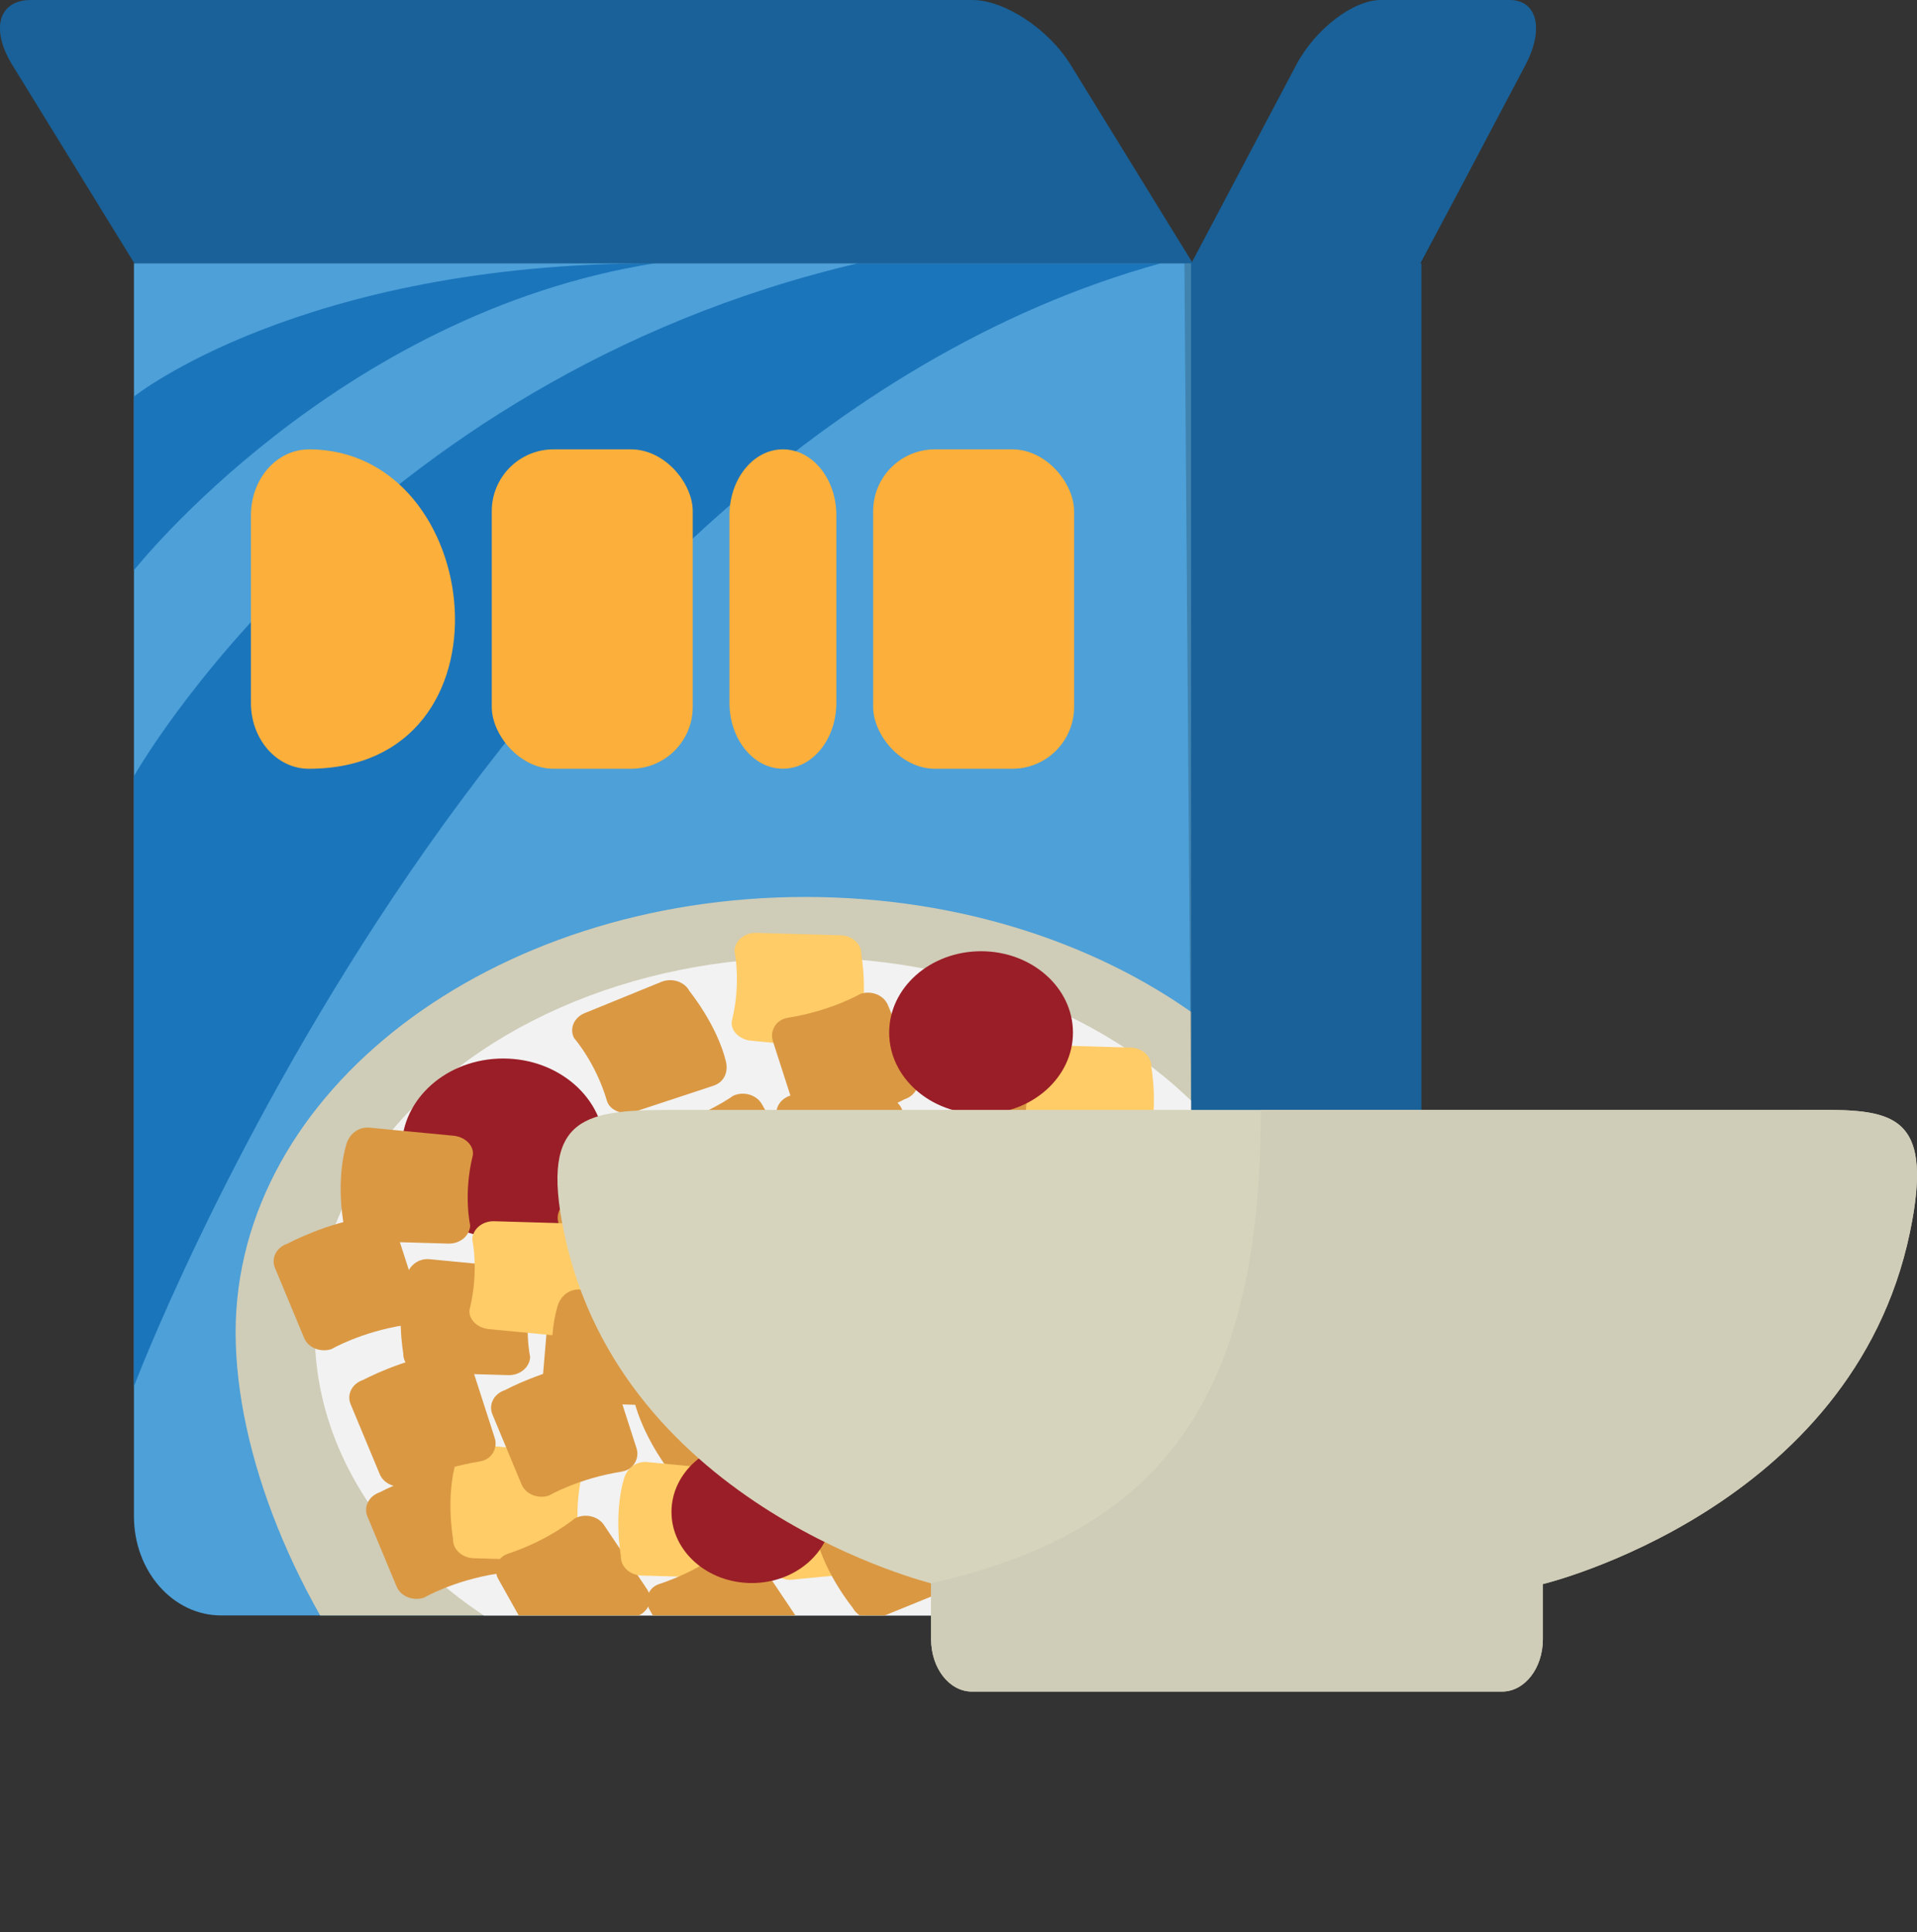
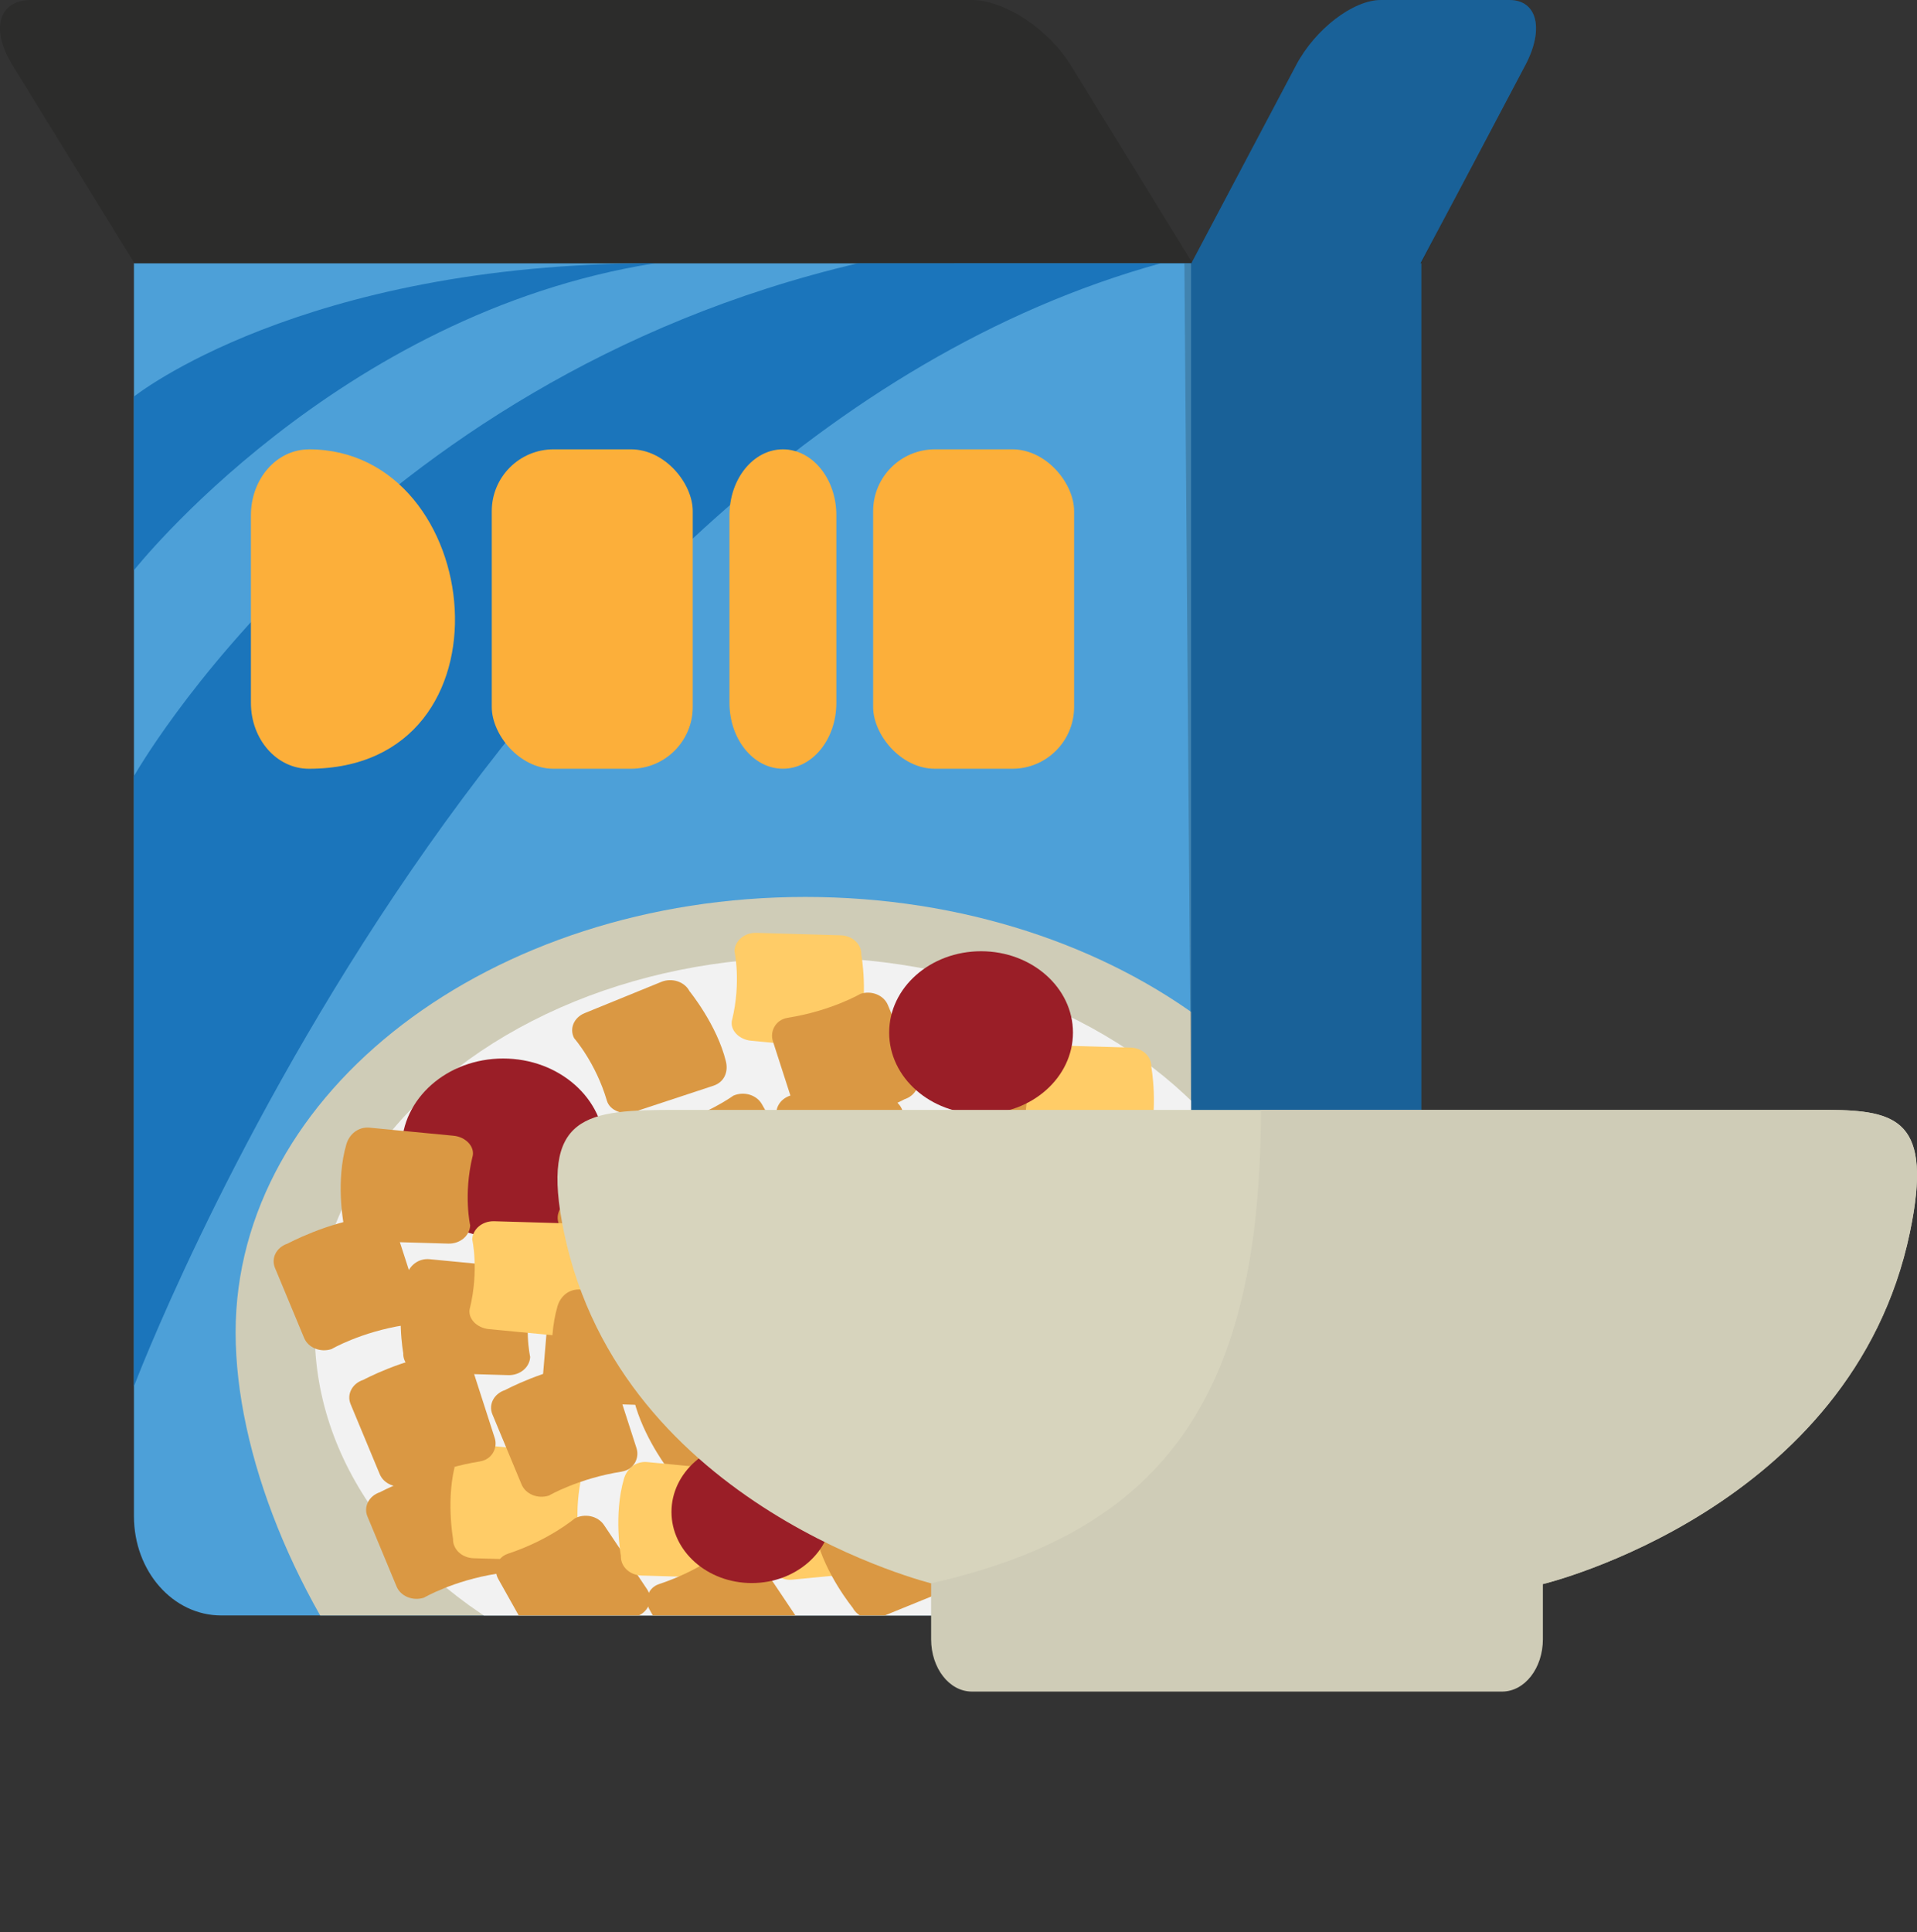
<svg xmlns="http://www.w3.org/2000/svg" id="Layer_1" data-name="Layer 1" viewBox="0 0 366.94 369.77">
  <rect x="0" y="0" width="366.94" height="369.77" fill="#333333" stroke="none" />
  <defs>
    <style>
      .cls-1 {
        fill: #da9843;
      }

      .cls-2 {
        fill: none;
      }

      .cls-3 {
        fill: #f2f2f2;
      }

      .cls-4 {
        fill: #1b75bb;
      }

      .cls-5 {
        fill: #fcaf3a;
      }

      .cls-6 {
        fill: #ffcc67;
      }

      .cls-7 {
        fill: #10110e;
        isolation: isolate;
        opacity: .2;
      }

      .cls-8 {
        fill: #4da0d8;
      }

      .cls-9 {
        fill: #d7d4bd;
      }

      .cls-10 {
        clip-path: url(#clippath);
      }

      .cls-11 {
        fill: #cfccb7;
      }

      .cls-12 {
        fill: #9a1e27;
      }
    </style>
    <clipPath id="clippath">
      <path class="cls-2" d="M227.99,107.78v186.59c0,8.19-7.45,14.78-16.7,14.78H42.34c-9.25,0-16.7-6.59-16.7-14.78V107.78h202.36Z" />
    </clipPath>
  </defs>
  <g id="g13148">
    <g id="g13150">
      <g id="g13152">
        <g id="g13154">
-           <path id="path13156" class="cls-4" d="M5.95,0h180.1C192.28,0,200.71,5.56,204.96,12.46l23.38,37.98s-100.02,19.59-202.58,0L2.38,12.46C-1.87,5.56-.28,0,5.95,0h0Z" />
          <path id="path13158" class="cls-4" d="M288.9,0h-24.55c-5.35,0-12.6,5.56-16.25,12.46l-20.09,37.98c29.49,5.34,43.87,0,43.87,0l20.09-37.98C295.62,5.56,294.25,0,288.9,0h0Z" />
        </g>
        <path id="path13160" class="cls-4" d="M272.06,50.38v239.78c0,10.52-7.45,18.99-16.7,18.99h-56.02c-9.25,0-16.7-8.47-16.7-18.99V50.38h89.43Z" />
        <path id="path13162" class="cls-8" d="M227.99,50.38v239.78c0,10.52-7.45,18.99-16.7,18.99H42.34c-9.25,0-16.7-8.47-16.7-18.99V50.38h202.36Z" />
        <path id="path13164" class="cls-4" d="M25.63,265.33v-116.78s42.53-75.67,138.58-98.16h57.97C93.27,85.98,25.63,265.33,25.63,265.33Z" />
        <path id="path13166" class="cls-4" d="M25.63,109.14v-33.24s31.88-25.52,99.74-25.52c-61.02,9.64-99.74,58.76-99.74,58.76Z" />
        <g id="g13168">
          <path id="path13170" class="cls-5" d="M59.12,85.99c33.96,0,40.49,61.13,0,61.13-6.15,0-11.09-5.63-11.09-12.61v-35.9c0-6.99,4.95-12.61,11.09-12.61Z" />
          <rect id="rect13172" class="cls-5" x="94.13" y="85.99" width="38.47" height="61.13" rx="11.83" ry="11.83" />
          <path id="rect13174" class="cls-5" d="M149.86,85.99h0c5.65,0,10.23,5.65,10.23,12.61v35.9c0,6.97-4.58,12.61-10.23,12.61h0c-5.65,0-10.23-5.65-10.23-12.61v-35.9c0-6.97,4.58-12.61,10.23-12.61Z" />
          <rect id="rect13176" class="cls-5" x="167.13" y="85.99" width="38.47" height="61.13" rx="11.83" ry="11.83" />
        </g>
        <g class="cls-10">
          <g id="g13178">
            <path id="path13180" class="cls-11" d="M263.22,254.97c0,46.02-52.22,114.8-112.45,114.8s-105.67-68.79-105.67-114.8,48.83-83.32,109.06-83.32,109.06,37.3,109.06,83.32Z" />
            <ellipse id="ellipse13182" class="cls-3" cx="154.16" cy="254.97" rx="93.91" ry="71.74" />
            <g id="g13184">
              <path id="path13186" class="cls-1" d="M95.12,301.16c-8.36,1.31-13.97,4.59-13.97,4.59-2.12.69-4.46-.26-5.24-2.14l-5.58-13.41c-.78-1.88.3-3.95,2.42-4.64,0,0,7.67-4.13,15.7-5.09,2.24-.27,4.42.56,5.04,2.48l4.43,13.74c.62,1.92-.58,4.12-2.8,4.46Z" />
              <ellipse id="circle13188" class="cls-12" cx="96.31" cy="219.75" rx="19.42" ry="17.18" />
              <path id="path13190" class="cls-6" d="M144.2,237.29c8.36,1.33,14.91-.04,14.91-.04,2.26,0,4.08,1.61,4.08,3.61v14.29c0,2-1.82,3.61-4.08,3.61,0,0-8.81,1.53-16.72-.02-2.21-.43-3.93-1.88-3.77-3.87l1.2-14.25c.17-1.99,2.15-3.69,4.37-3.33h0Z" />
              <path id="path13192" class="cls-1" d="M109.53,245.41c8.36,1.33,14.91-.04,14.91-.04,2.26,0,4.08,1.61,4.08,3.61v14.29c0,2-1.82,3.61-4.08,3.61,0,0-8.81,1.53-16.72-.02-2.21-.43-3.93-1.88-3.77-3.87l1.2-14.25c.17-1.99,2.15-3.69,4.37-3.33h0Z" />
              <path id="path13194" class="cls-1" d="M144.21,260.09c1.76,7.35,5.65,12.21,5.65,12.21.85,1.85-.15,3.95-2.24,4.7l-14.96,5.38c-2.09.75-4.47-.13-5.32-1.99,0,0-4.92-6.65-6.27-13.71-.38-1.97.48-3.93,2.63-4.54l15.37-4.38c2.15-.61,4.67.37,5.13,2.33h0Z" />
              <path id="path13196" class="cls-1" d="M127.04,215.63c8.15-2.13,13.31-5.94,13.31-5.94,2.02-.9,4.46-.18,5.48,1.61l7.24,12.77c1.01,1.79.2,3.95-1.82,4.85,0,0-7.1,4.86-14.96,6.61-2.19.49-4.47-.12-5.33-1.97l-6.14-13.22c-.86-1.85.05-4.15,2.22-4.71h0Z" />
              <path id="path13198" class="cls-1" d="M164.92,252.12c-3.24-6.95-8.06-11.1-8.06-11.1-1.22-1.69-.66-3.91,1.24-4.99l13.61-7.69c1.91-1.08,4.42-.59,5.64,1.1,0,0,6.21,5.75,8.98,12.48.77,1.88.33,3.94-1.66,4.89l-14.22,6.78c-1.99.95-4.67.38-5.53-1.47h0Z" />
              <path id="path13200" class="cls-6" d="M140.13,195.19c1.78-7.35.45-13.18.45-13.18.08-2,1.95-3.56,4.21-3.49l16.14.47c2.26.07,4.02,1.73,3.94,3.73,0,0,1.44,7.85-.58,14.78-.56,1.94-2.25,3.42-4.5,3.2l-16.05-1.54c-2.25-.22-4.09-2.02-3.62-3.98h0Z" />
              <path id="path13202" class="cls-1" d="M148.15,226.12c1.78-7.35.45-13.18.45-13.18.08-2,1.95-3.56,4.21-3.49l16.14.47c2.26.07,4.02,1.73,3.94,3.73,0,0,1.44,7.85-.58,14.78-.56,1.94-2.25,3.42-4.5,3.2l-16.05-1.54c-2.25-.22-4.09-2.02-3.62-3.98h0Z" />
              <path id="path13204" class="cls-1" d="M150.74,194.78c8.36-1.31,13.97-4.59,13.97-4.59,2.12-.69,4.46.26,5.24,2.14l5.58,13.41c.78,1.88-.3,3.95-2.42,4.64,0,0-7.67,4.13-15.7,5.09-2.24.27-4.42-.56-5.04-2.48l-4.43-13.74c-.62-1.92.58-4.12,2.8-4.46Z" />
              <path id="path13206" class="cls-1" d="M116.17,210.65c-2.13-7.28-6.27-11.97-6.27-11.97-.95-1.82-.05-3.95,2-4.79l14.67-5.98c2.05-.84,4.47-.05,5.41,1.77,0,0,5.26,6.44,6.97,13.45.48,1.96-.28,3.95-2.4,4.65l-15.13,4.99c-2.12.7-4.68-.19-5.25-2.12h0Z" />
              <path id="path13208" class="cls-1" d="M133.95,241.69c-7.96,2.63-12.8,6.76-12.8,6.76-1.94,1.02-4.44.46-5.59-1.26l-8.24-12.29c-1.15-1.72-.52-3.93,1.43-4.95,0,0,6.7-5.3,14.39-7.53,2.15-.62,4.46-.16,5.47,1.63l7.18,12.8c1.01,1.79.28,4.14-1.84,4.84h0Z" />
              <path id="path13210" class="cls-6" d="M214.86,260.54c-1.78-7.35-.45-13.18-.45-13.18-.08-2-1.95-3.56-4.21-3.49l-16.14.47c-2.26.07-4.02,1.73-3.94,3.73,0,0-1.44,7.85.58,14.78.56,1.94,2.25,3.42,4.5,3.2l16.05-1.54c2.25-.22,4.09-2.02,3.62-3.98h0Z" />
              <path id="path13212" class="cls-1" d="M206.84,291.47c-1.78-7.35-.45-13.18-.45-13.18-.08-2-1.95-3.56-4.21-3.49l-16.14.47c-2.26.07-4.02,1.73-3.94,3.73,0,0-1.44,7.85.58,14.78.56,1.94,2.25,3.42,4.5,3.2l16.05-1.54c2.25-.22,4.09-2.02,3.62-3.98h0Z" />
              <path id="path13214" class="cls-1" d="M189.11,261.28c-8.36-1.31-13.97-4.59-13.97-4.59-2.12-.69-4.46.26-5.24,2.14l-5.58,13.41c-.78,1.88.3,3.95,2.42,4.64,0,0,7.67,4.13,15.7,5.09,2.24.27,4.42-.56,5.04-2.48l4.43-13.74c.62-1.92-.58-4.12-2.8-4.46Z" />
              <path id="path13216" class="cls-1" d="M238.82,276.01c2.13-7.28,6.27-11.97,6.27-11.97.95-1.82.05-3.95-2-4.79l-14.67-5.98c-2.05-.84-4.47-.05-5.41,1.77,0,0-5.26,6.44-6.97,13.45-.48,1.96.28,3.95,2.4,4.65l15.13,4.99c2.12.7,4.68-.19,5.25-2.12h0Z" />
              <path id="path13218" class="cls-1" d="M197.43,242.7c7.96,2.63,12.8,6.76,12.8,6.76,1.94,1.02,4.44.46,5.59-1.26l8.24-12.29c1.15-1.72.52-3.93-1.43-4.95,0,0-6.7-5.3-14.39-7.53-2.15-.62-4.46-.16-5.47,1.63l-7.18,12.8c-1.01,1.79-.28,4.14,1.84,4.84h0Z" />
              <path id="path13220" class="cls-6" d="M111.46,282c-1.78,7.35-.45,13.18-.45,13.18-.08,2-1.95,3.56-4.21,3.49l-16.14-.47c-2.26-.07-4.02-1.73-3.94-3.73,0,0-1.44-7.85.58-14.78.56-1.94,2.25-3.42,4.5-3.2l16.05,1.54c2.25.22,4.09,2.02,3.62,3.98h0Z" />
              <path id="path13222" class="cls-1" d="M101.93,246.49c-1.78,7.35-.45,13.18-.45,13.18-.08,2-1.95,3.56-4.21,3.49l-16.14-.47c-2.26-.07-4.02-1.73-3.94-3.73,0,0-1.44-7.85.58-14.78.56-1.94,2.25-3.42,4.5-3.2l16.05,1.54c2.25.22,4.09,2.02,3.62,3.98h0Z" />
              <path id="path13224" class="cls-1" d="M91.9,279.67c-8.36,1.31-13.97,4.59-13.97,4.59-2.12.69-4.46-.26-5.24-2.14l-5.58-13.41c-.78-1.88.3-3.95,2.42-4.64,0,0,7.67-4.13,15.7-5.09,2.24-.27,4.42.56,5.04,2.48l4.43,13.74c.62,1.92-.58,4.12-2.8,4.46h0Z" />
              <path id="path13226" class="cls-1" d="M150.09,280.89c2.13,7.28,6.27,11.97,6.27,11.97.95,1.82.05,3.95-2,4.79l-14.67,5.98c-2.05.84-4.47.05-5.41-1.77,0,0-5.26-6.44-6.97-13.45-.48-1.96.28-3.95,2.4-4.65l15.13-4.99c2.12-.7,4.68.19,5.25,2.12h0Z" />
              <path id="path13228" class="cls-1" d="M97.22,297.34c7.96-2.63,12.8-6.76,12.8-6.76,1.94-1.02,4.44-.46,5.59,1.26l8.24,12.29c1.15,1.72.52,3.93-1.43,4.95,0,0-6.7,5.3-14.39,7.53-2.15.62-4.46.16-5.47-1.63l-7.18-12.8c-1.01-1.79-.28-4.14,1.84-4.84h0Z" />
              <path id="path13230" class="cls-6" d="M89.94,250.38c1.78-7.35.45-13.18.45-13.18.08-2,1.95-3.56,4.21-3.49l16.14.47c2.26.07,4.02,1.73,3.94,3.73,0,0,1.44,7.85-.58,14.78-.56,1.94-2.25,3.42-4.5,3.2l-16.05-1.54c-2.25-.22-4.09-2.02-3.62-3.98h0Z" />
              <path id="path13233" class="cls-6" d="M171.31,296.79c-1.78-7.35-.45-13.18-.45-13.18-.08-2-1.95-3.56-4.21-3.49l-16.14.47c-2.26.07-4.02,1.73-3.94,3.73,0,0-1.44,7.85.58,14.78.56,1.94,2.25,3.42,4.5,3.2l16.05-1.54c2.25-.22,4.09-2.02,3.62-3.98h0Z" />
              <path id="path13235" class="cls-1" d="M138.46,251.22c8.36,1.33,14.91-.04,14.91-.04,2.26,0,4.08,1.61,4.08,3.61v14.29c0,2-1.82,3.61-4.08,3.61,0,0-8.81,1.53-16.72-.02-2.21-.43-3.93-1.88-3.77-3.87l1.2-14.25c.17-1.99,2.15-3.69,4.37-3.33h0Z" />
              <path id="path13237" class="cls-1" d="M173.15,265.9c1.76,7.35,5.65,12.21,5.65,12.21.85,1.85-.15,3.95-2.24,4.7l-14.96,5.38c-2.09.75-4.47-.13-5.32-1.99,0,0-4.92-6.65-6.27-13.71-.38-1.97.48-3.93,2.63-4.54l15.37-4.38c2.15-.61,4.67.37,5.13,2.33h0Z" />
              <path id="path13239" class="cls-1" d="M182.18,214.59c8.15-2.13,13.31-5.94,13.31-5.94,2.02-.9,4.46-.18,5.48,1.61l7.24,12.77c1.01,1.79.2,3.95-1.82,4.85,0,0-7.1,4.86-14.96,6.61-2.19.49-4.47-.12-5.33-1.97l-6.14-13.22c-.86-1.85.05-4.15,2.22-4.71h0Z" />
              <path id="path13241" class="cls-1" d="M235.77,297.28c-1.78-7.35-.45-13.18-.45-13.18-.08-2-1.95-3.56-4.21-3.49l-16.14.47c-2.26.07-4.02,1.73-3.94,3.73,0,0-1.44,7.85.58,14.78.56,1.94,2.25,3.42,4.5,3.2l16.05-1.54c2.25-.22,4.09-2.02,3.62-3.98h0Z" />
-               <path id="path13243" class="cls-1" d="M202.18,243.58c-8.36-1.31-13.97-4.59-13.97-4.59-2.12-.69-4.46.26-5.24,2.14l-5.58,13.41c-.78,1.88.3,3.95,2.42,4.64,0,0,7.67,4.13,15.7,5.09,2.24.27,4.42-.56,5.04-2.48l4.43-13.74c.62-1.92-.58-4.12-2.8-4.46Z" />
              <path id="path13245" class="cls-6" d="M143.59,285.31c-1.78,7.35-.45,13.18-.45,13.18-.08,2-1.95,3.56-4.21,3.49l-16.14-.47c-2.26-.07-4.02-1.73-3.94-3.73,0,0-1.44-7.85.58-14.78.56-1.94,2.25-3.42,4.5-3.2l16.05,1.54c2.25.22,4.09,2.02,3.62,3.98h0Z" />
              <path id="path13247" class="cls-1" d="M130.87,252.3c-1.78,7.35-.45,13.18-.45,13.18-.08,2-1.95,3.56-4.21,3.49l-16.14-.47c-2.26-.07-4.02-1.73-3.94-3.73,0,0-1.44-7.85.58-14.78.56-1.94,2.25-3.42,4.5-3.2l16.05,1.54c2.25.22,4.09,2.02,3.62,3.98h0Z" />
              <path id="path13249" class="cls-1" d="M119.04,281.62c-8.36,1.31-13.97,4.59-13.97,4.59-2.12.69-4.46-.26-5.24-2.14l-5.58-13.41c-.78-1.88.3-3.95,2.42-4.64,0,0,7.67-4.13,15.7-5.09,2.24-.27,4.42.56,5.04,2.48l4.43,13.74c.62,1.92-.58,4.12-2.8,4.46h0Z" />
              <path id="path13251" class="cls-1" d="M179.03,286.71c2.13,7.28,6.27,11.97,6.27,11.97.95,1.82.05,3.95-2,4.79l-14.67,5.98c-2.05.84-4.47.05-5.41-1.77,0,0-5.26-6.44-6.97-13.45-.48-1.96.28-3.95,2.4-4.65l15.13-4.99c2.12-.7,4.68.19,5.25,2.12h0Z" />
              <path id="path13253" class="cls-1" d="M126.15,303.15c7.96-2.63,12.8-6.76,12.8-6.76,1.94-1.02,4.44-.46,5.59,1.26l8.24,12.29c1.15,1.72.52,3.93-1.43,4.95,0,0-6.7,5.3-14.39,7.53-2.15.62-4.46.16-5.47-1.63l-7.18-12.8c-1.01-1.79-.28-4.14,1.84-4.84h0Z" />
              <path id="path13255" class="cls-6" d="M195.64,216.68c1.78-7.35.45-13.18.45-13.18.08-2,1.95-3.56,4.21-3.49l16.14.47c2.26.07,4.02,1.73,3.94,3.73,0,0,1.44,7.85-.58,14.78-.56,1.94-2.25,3.42-4.5,3.2l-16.05-1.54c-2.25-.22-4.09-2.02-3.62-3.98h0Z" />
              <path id="path13257" class="cls-6" d="M212.77,297.99c-1.78-7.35-.45-13.18-.45-13.18-.08-2-1.95-3.56-4.21-3.49l-16.14.47c-2.26.07-4.02,1.73-3.94,3.73,0,0-1.44,7.85.58,14.78.56,1.94,2.25,3.42,4.5,3.2l16.05-1.54c2.25-.22,4.09-2.02,3.62-3.98h0Z" />
              <ellipse id="circle13259" class="cls-12" cx="143.9" cy="289.34" rx="15.37" ry="13.61" />
              <ellipse id="circle13261" class="cls-12" cx="187.79" cy="197.61" rx="17.59" ry="15.57" />
              <path id="path13263" class="cls-1" d="M90.45,221.32c-1.78,7.35-.45,13.18-.45,13.18-.08,2-1.95,3.56-4.21,3.49l-16.14-.47c-2.26-.07-4.02-1.73-3.94-3.73,0,0-1.44-7.85.58-14.78.56-1.94,2.25-3.42,4.5-3.2l16.05,1.54c2.25.22,4.09,2.02,3.62,3.98h0Z" />
              <path id="path13265" class="cls-1" d="M77.42,253.59c-8.36,1.31-13.97,4.59-13.97,4.59-2.12.69-4.46-.26-5.24-2.14l-5.58-13.41c-.78-1.88.3-3.95,2.42-4.64,0,0,7.67-4.13,15.7-5.09,2.24-.27,4.42.56,5.04,2.48l4.43,13.74c.62,1.92-.58,4.12-2.8,4.46Z" />
              <path id="path13267" class="cls-1" d="M234.76,219.7c-1.78,7.35-.45,13.18-.45,13.18-.08,2-1.95,3.56-4.21,3.49l-16.14-.47c-2.26-.07-4.02-1.73-3.94-3.73,0,0-1.44-7.85.58-14.78.56-1.94,2.25-3.42,4.5-3.2l16.05,1.54c2.25.22,4.09,2.02,3.62,3.98h0Z" />
            </g>
          </g>
        </g>
        <path id="path13269" class="cls-7" d="M5.95,0C-.28,0-1.87,5.56,2.38,12.46l23.38,37.97h200.95l2.01,258.72h26.64c9.25,0,16.7-8.47,16.7-18.99V50.38c6.15-12.23,13.3-25.43,19.9-37.92,3.65-6.9,2.28-12.46-3.07-12.46h-24.55c-5.35,0-12.6,5.56-16.26,12.46l-19.94,37.69-23.2-37.69c-4.25-6.9-12.69-12.46-18.91-12.46H5.95Z" />
      </g>
    </g>
    <g id="g13271">
      <path id="path13274" class="cls-9" d="M365.57,235.85c-11.07,53.06-70.17,67.28-70.17,67.28h-116.71s-59.71-14.46-70.73-67.28c-4.75-22.76,4.27-23.45,21.7-23.45h214.21c17,0,26.84-1.17,21.7,23.45h0Z" />
-       <path id="path13278" class="cls-9" d="M295.32,297.52v16.17c0,5.56-3.48,10.03-7.81,10.03h-101.48c-4.32,0-7.81-4.47-7.81-10.03v-16.17h117.09Z" />
      <path id="path13280" class="cls-11" d="M349.9,212.39c-1.89-.02-3.9,0-6.02,0h-102.53c0,54.03-17.99,80.5-63.12,90.6v10.7c0,5.56,3.48,10.03,7.81,10.03h101.48c4.32,0,7.81-4.47,7.81-10.03v-10.57h.09s59.1-14.22,70.17-67.28c4.49-21.55-2.47-23.34-15.68-23.45h0Z" />
    </g>
  </g>
</svg>